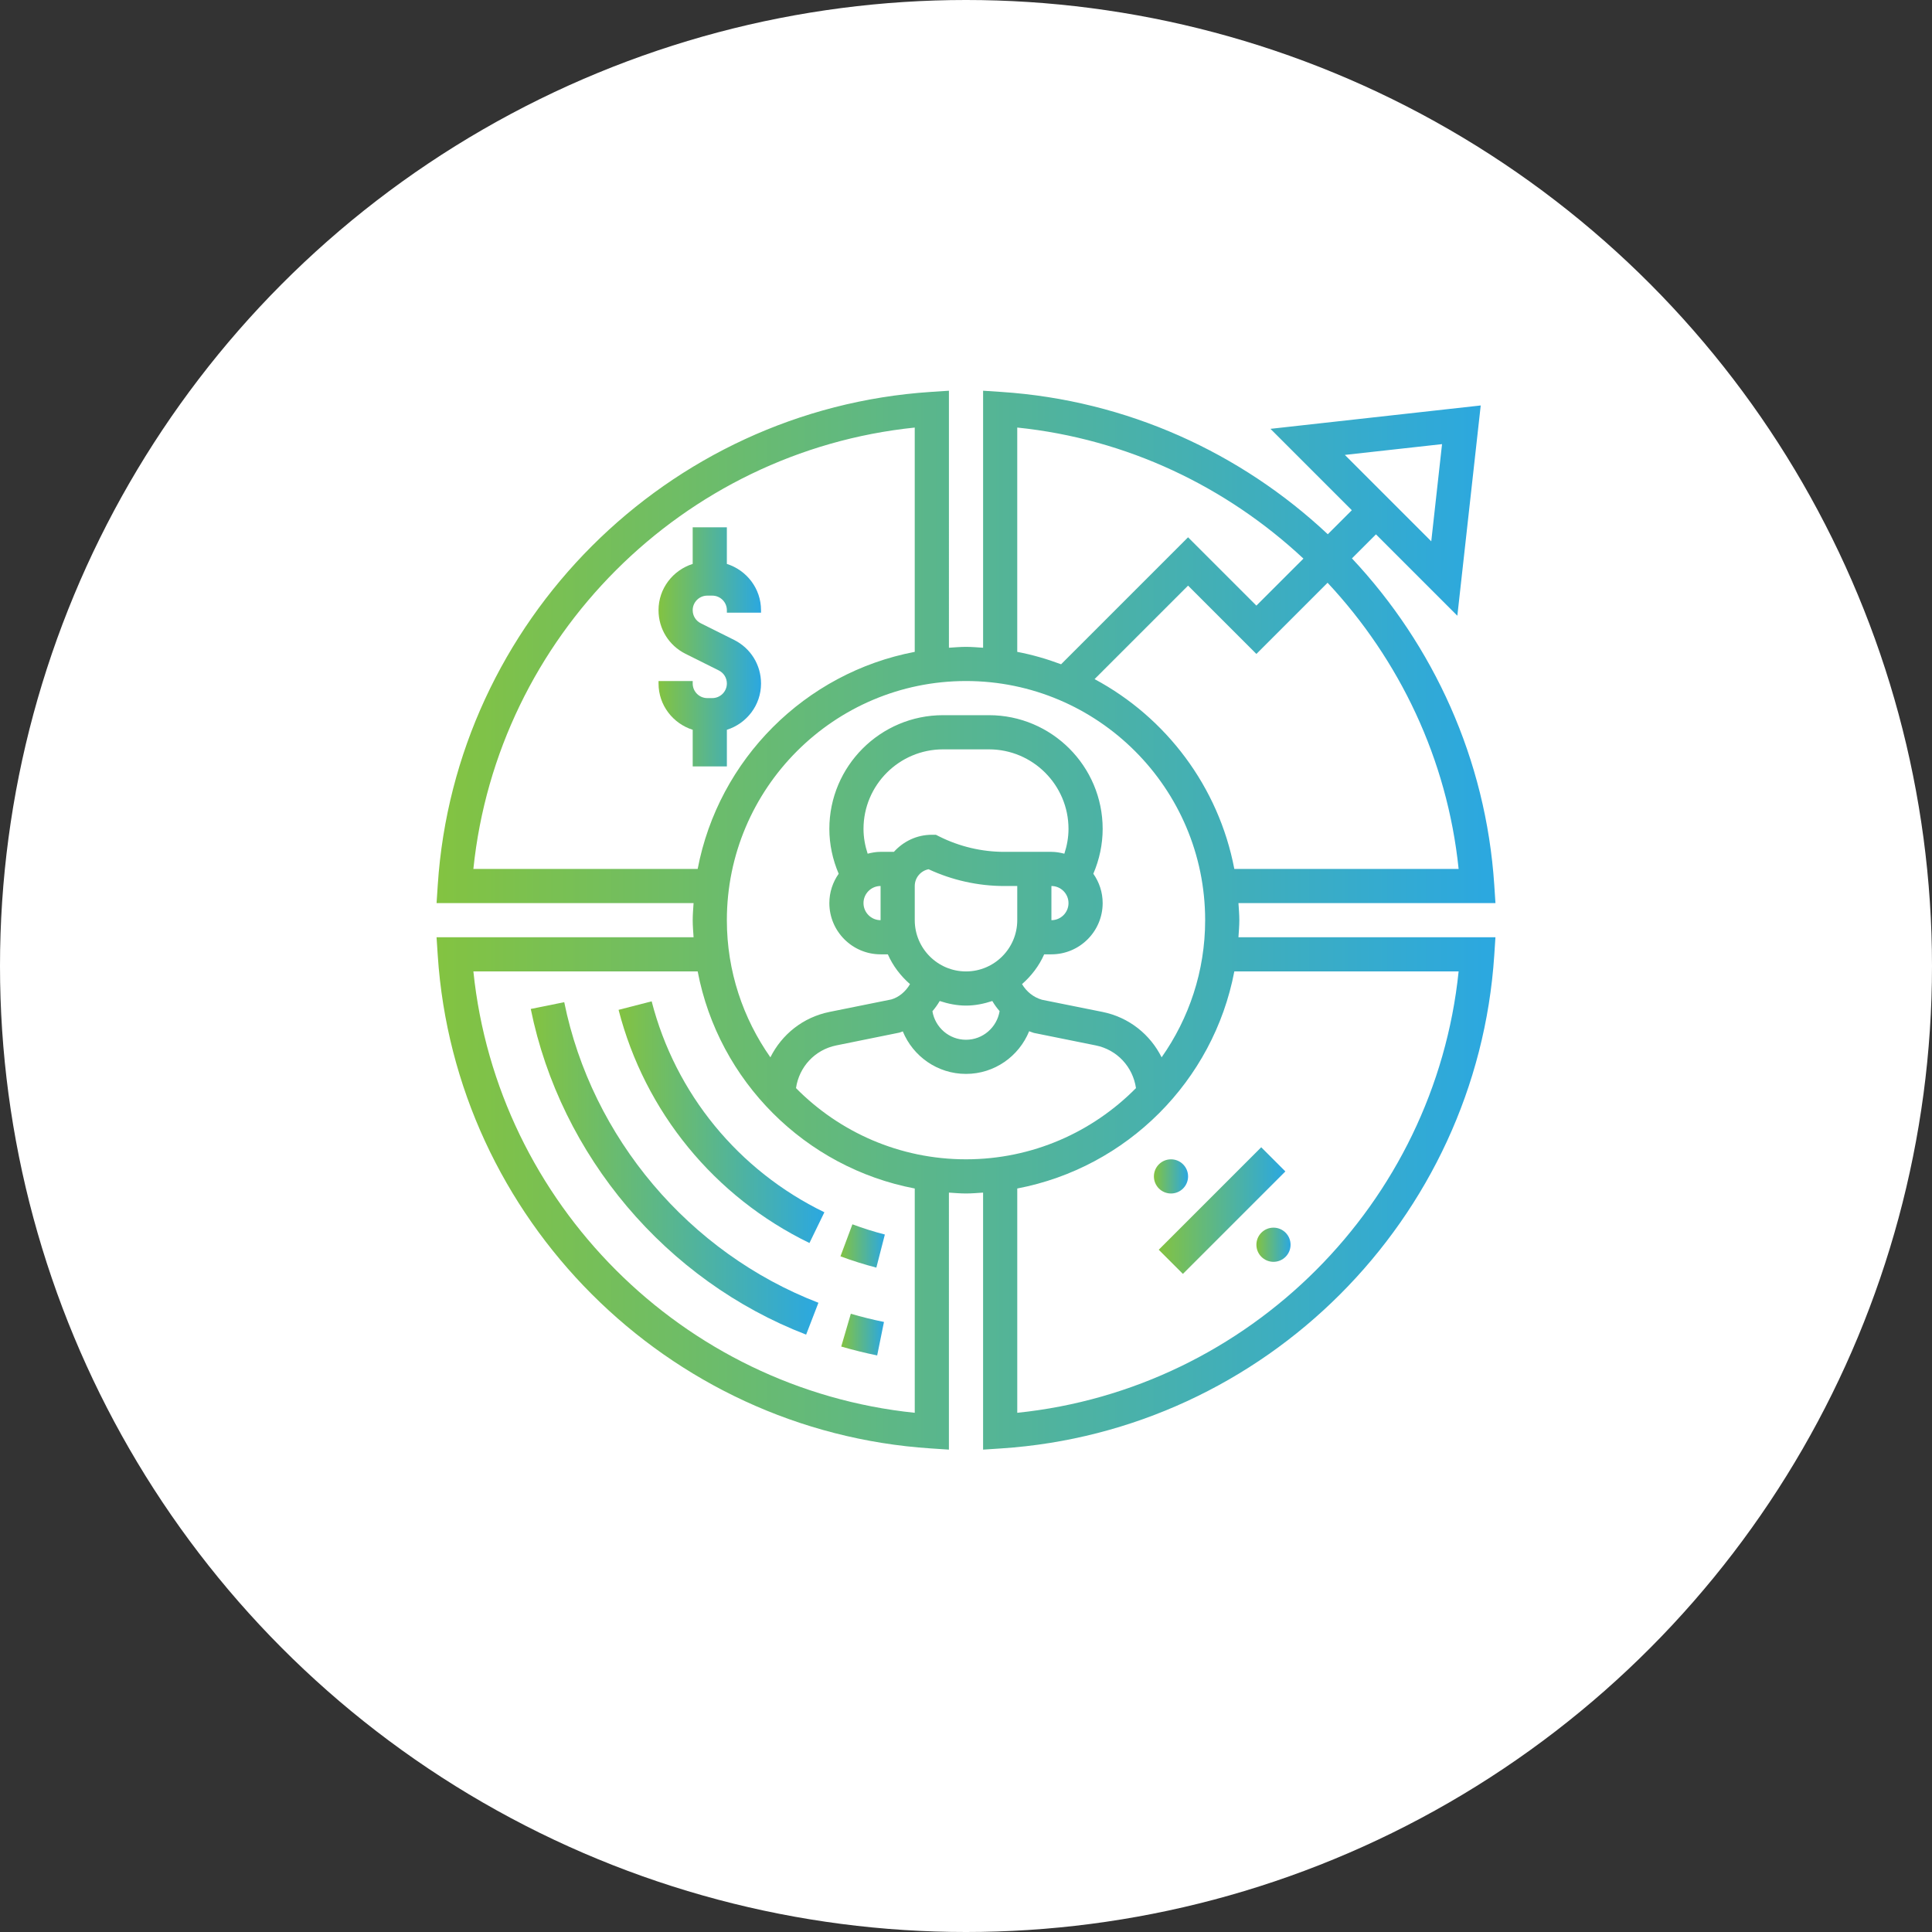
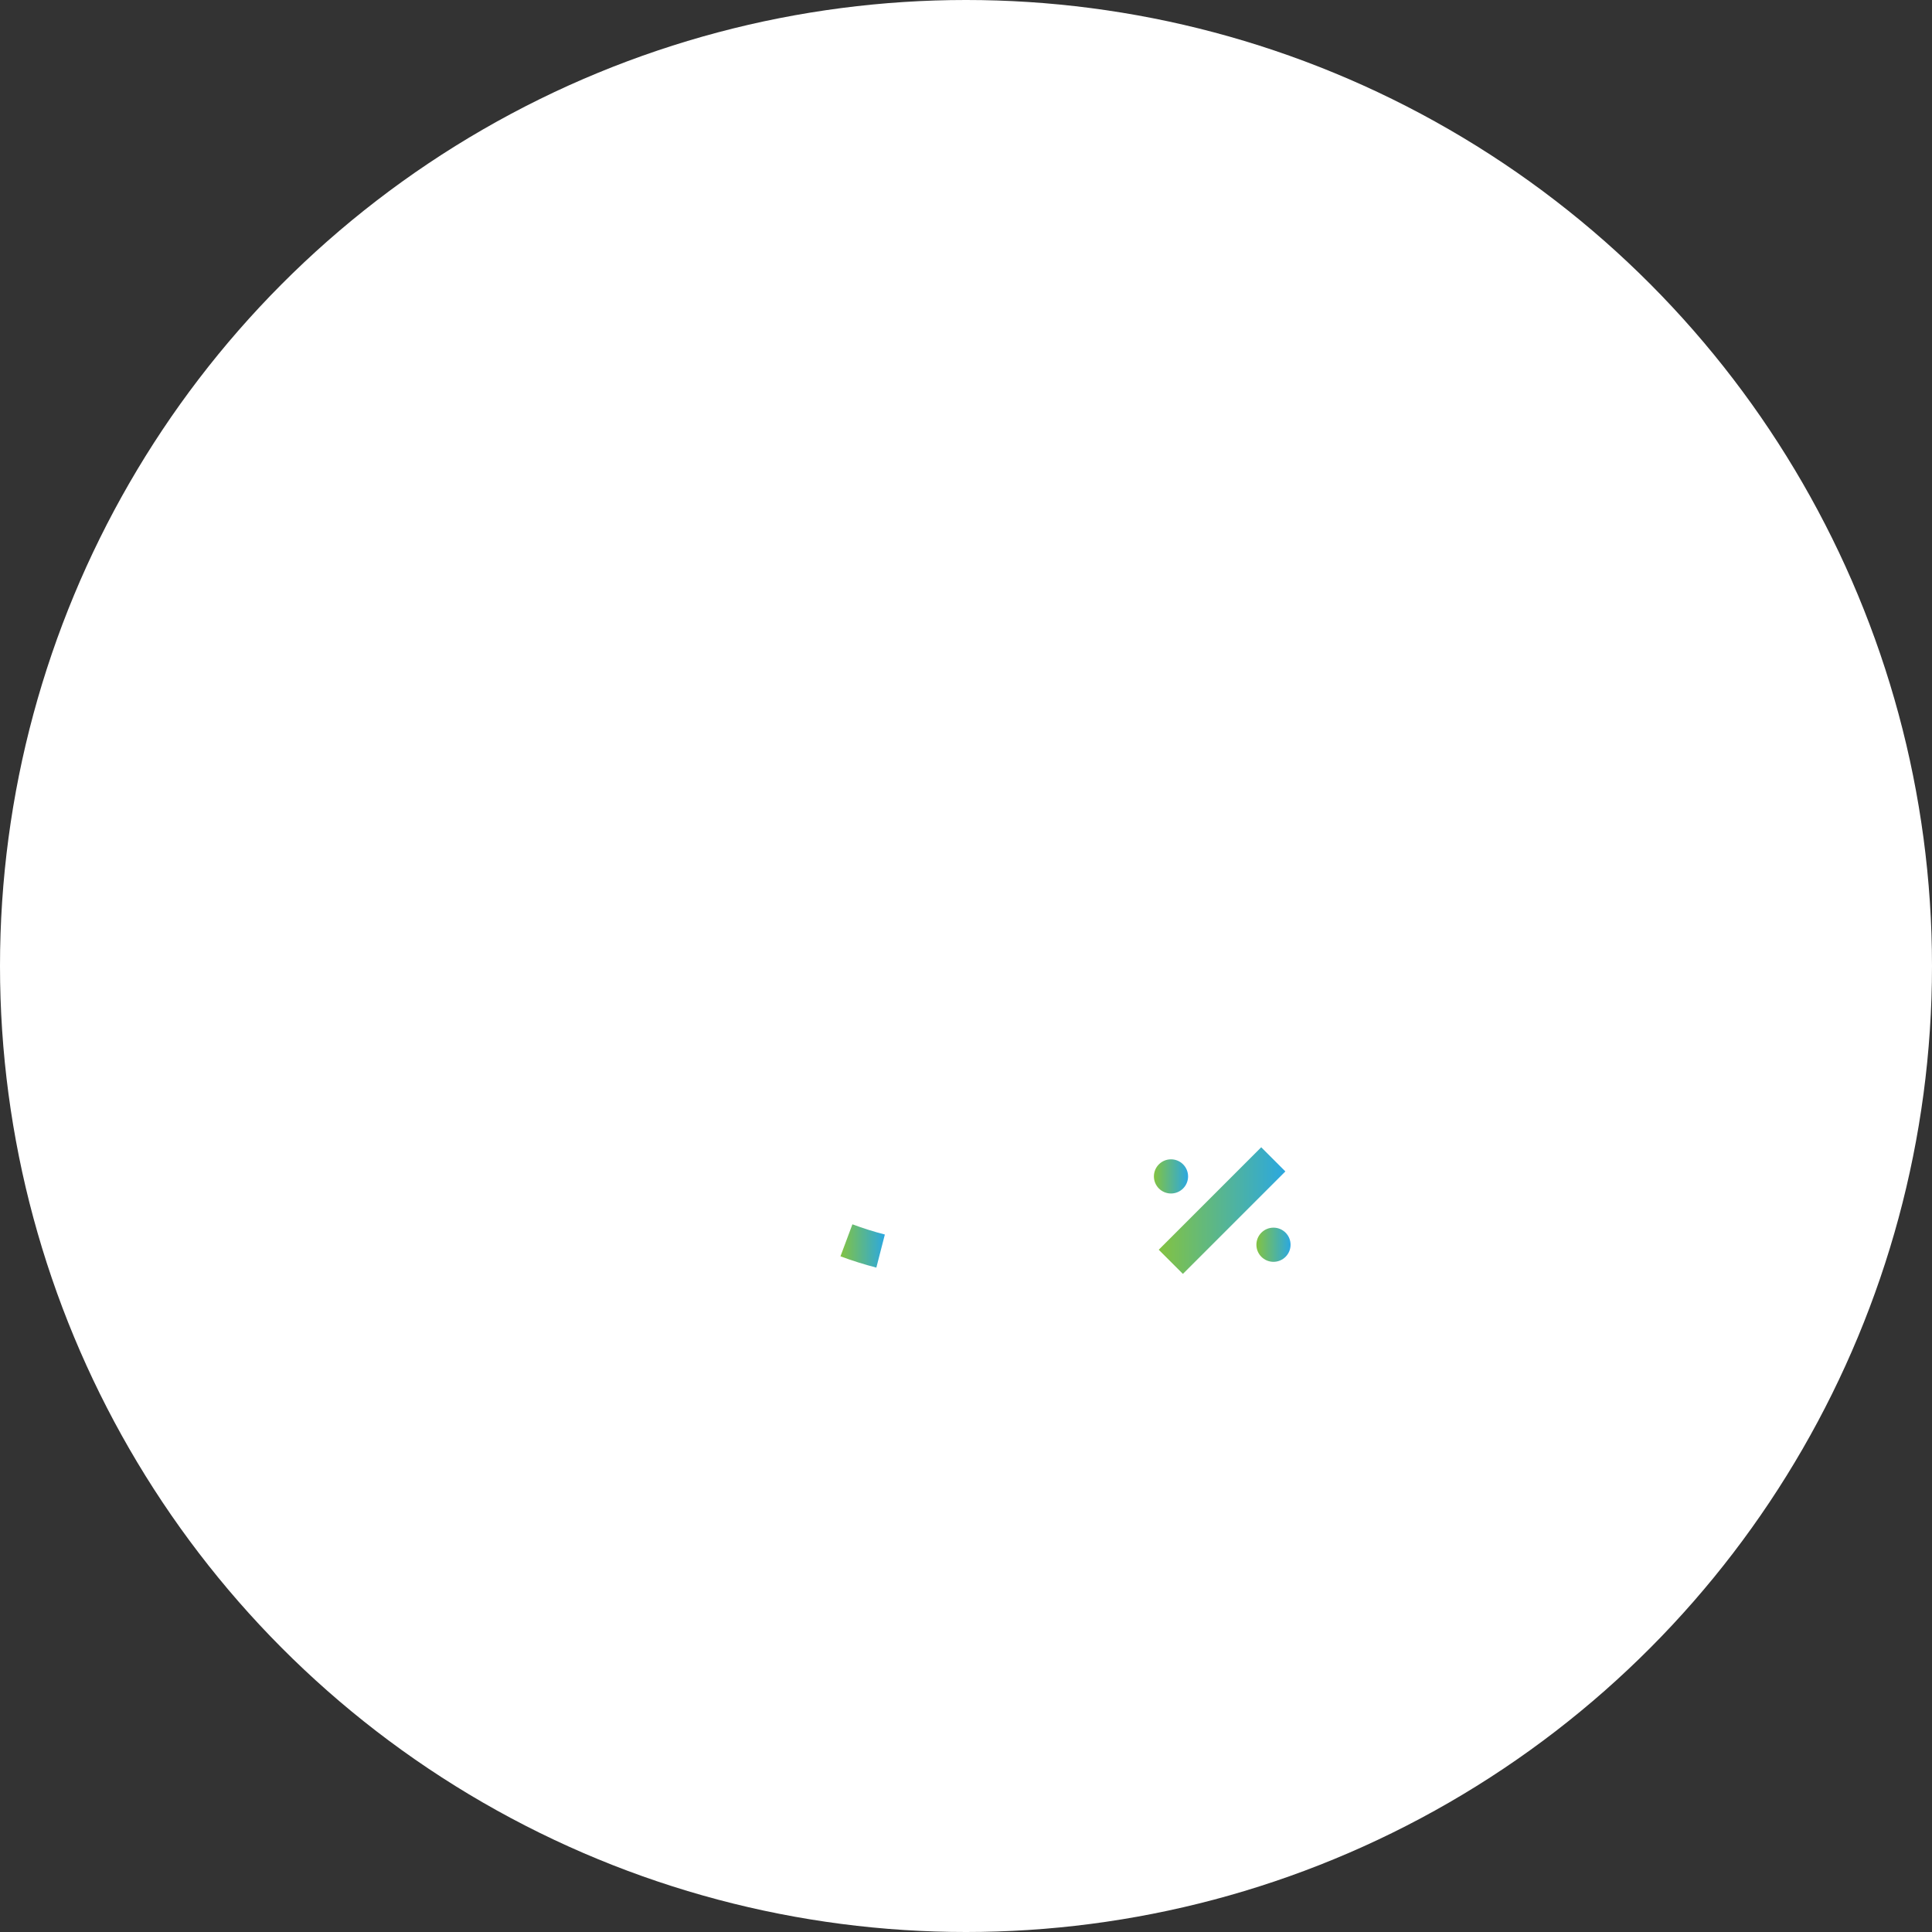
<svg xmlns="http://www.w3.org/2000/svg" version="1.1" id="Layer_1" x="0px" y="0px" width="152.992px" height="152.992px" viewBox="0 0 152.992 152.992" enable-background="new 0 0 152.992 152.992" xml:space="preserve">
  <rect x="0" y="0" width="152.992" height="152.992" fill="#333333" stroke="none" />
  <circle fill="#FFFFFF" cx="76.496" cy="76.496" r="76.496" />
  <g>
    <linearGradient id="SVGID_1_" gradientUnits="userSpaceOnUse" x1="34.57" y1="72.867" x2="118.422" y2="72.867">
      <stop offset="0" style="stop-color:#83C341" />
      <stop offset="0.989" style="stop-color:#2CA8DF" />
    </linearGradient>
-     <path fill="url(#SVGID_1_)" d="M98.14,72.867c0-0.457-0.041-0.903-0.069-1.353h20.352l-0.095-1.442   c-0.657-9.963-4.826-18.986-11.27-25.854l1.903-1.903l6.444,6.444l1.851-16.651l-16.651,1.851l6.444,6.444l-1.903,1.903   c-6.868-6.443-15.894-10.613-25.854-11.27l-1.442-0.095v20.352c-0.449-0.028-0.896-0.069-1.353-0.069s-0.903,0.041-1.353,0.069   V30.941l-1.442,0.095c-20.878,1.376-37.66,18.158-39.036,39.036l-0.095,1.442h20.352c-0.028,0.449-0.069,0.896-0.069,1.353   s0.041,0.903,0.069,1.353H34.57l0.095,1.442c1.376,20.878,18.158,37.66,39.036,39.036l1.442,0.095V94.441   c0.449,0.028,0.896,0.069,1.353,0.069s0.903-0.041,1.353-0.069v20.352l1.442-0.095c20.878-1.376,37.66-18.158,39.036-39.036   l0.095-1.442H98.07C98.099,73.771,98.14,73.324,98.14,72.867L98.14,72.867z M114.193,35.17l-0.854,7.697l-6.843-6.843   L114.193,35.17z M115.506,68.809H97.744c-1.241-6.51-5.399-11.995-11.067-15.031l7.404-7.404l5.411,5.411l5.637-5.637   C110.809,52.23,114.607,60.092,115.506,68.809L115.506,68.809z M80.555,33.857c8.717,0.898,16.578,4.697,22.662,10.378   l-3.725,3.723l-5.411-5.411L84.026,52.603c-1.118-0.419-2.275-0.755-3.472-0.983V33.857z M95.434,72.867   c0,4.042-1.282,7.782-3.447,10.861c-0.905-1.811-2.581-3.171-4.682-3.595l-4.789-0.963c-0.679-0.193-1.236-0.648-1.583-1.24   c0.741-0.651,1.352-1.443,1.753-2.358h0.574c2.237,0,4.058-1.82,4.058-4.058c0-0.866-0.277-1.664-0.739-2.324   c0.479-1.118,0.739-2.328,0.739-3.551c0-4.966-4.039-9.005-9.005-9.005h-3.635c-4.964,0-9.003,4.039-9.003,9.005   c0,1.225,0.26,2.433,0.739,3.552c-0.462,0.659-0.739,1.457-0.739,2.323c0,2.237,1.82,4.058,4.058,4.058h0.574   c0.401,0.916,1.013,1.709,1.754,2.359c-0.341,0.59-0.877,1.039-1.481,1.214l-4.892,0.987c-2.101,0.424-3.776,1.784-4.682,3.596   c-2.164-3.079-3.447-6.819-3.447-10.861c0-10.443,8.494-18.938,18.938-18.938S95.434,62.424,95.434,72.867L95.434,72.867z    M69.732,72.867c-0.745,0-1.353-0.607-1.353-1.353s0.607-1.353,1.353-1.353V72.867z M70.788,67.456h-1.056   c-0.355,0-0.695,0.062-1.024,0.147C68.5,66.971,68.38,66.31,68.38,65.64c0-3.474,2.826-6.3,6.3-6.3h3.635   c3.472,0,6.298,2.826,6.298,6.3c0,0.67-0.12,1.331-0.328,1.964c-0.329-0.086-0.669-0.147-1.024-0.147h-1.353h-2.387   c-1.77,0-3.541-0.418-5.125-1.21l-0.285-0.143h-0.319C72.596,66.104,71.531,66.633,70.788,67.456z M83.26,70.162   c0.745,0,1.353,0.607,1.353,1.353s-0.607,1.353-1.353,1.353V70.162z M72.438,72.867v-2.705c0-0.658,0.473-1.208,1.095-1.328   c1.867,0.869,3.93,1.328,5.988,1.328h1.034v2.705c0,2.237-1.821,4.059-4.059,4.059S72.438,75.104,72.438,72.867z M74.414,79.268   c0.66,0.217,1.352,0.363,2.082,0.363c0.731,0,1.423-0.146,2.083-0.363c0.167,0.286,0.361,0.553,0.578,0.803   c-0.213,1.282-1.319,2.266-2.661,2.266c-1.339,0-2.445-0.979-2.659-2.258C74.052,79.827,74.246,79.558,74.414,79.268z    M37.486,68.809c1.895-18.377,16.574-33.057,34.951-34.951v17.762c-8.683,1.655-15.534,8.507-17.189,17.189H37.486z    M72.438,111.877c-18.377-1.895-33.057-16.574-34.951-34.951h17.762c1.655,8.683,8.507,15.534,17.189,17.189V111.877z    M63.034,86.167c0.246-1.682,1.492-3.038,3.189-3.382l4.995-1.013c0.095-0.027,0.182-0.066,0.273-0.099   c0.808,1.972,2.743,3.368,5.004,3.368c2.258,0,4.193-1.394,5.002-3.38c0.126,0.045,0.248,0.098,0.379,0.135l4.892,0.988   c1.697,0.342,2.943,1.7,3.189,3.381c-3.435,3.478-8.198,5.639-13.462,5.639S66.469,89.644,63.034,86.167L63.034,86.167z    M115.506,76.926c-1.895,18.377-16.574,33.057-34.951,34.951V94.115c8.683-1.655,15.534-8.507,17.189-17.189H115.506z" />
    <linearGradient id="SVGID_2_" gradientUnits="userSpaceOnUse" x1="52.148" y1="51.224" x2="60.264" y2="51.224">
      <stop offset="0" style="stop-color:#83C341" />
      <stop offset="0.989" style="stop-color:#2CA8DF" />
    </linearGradient>
-     <path fill="url(#SVGID_2_)" d="M57.559,44.656v-2.901h-2.706v2.901c-1.563,0.495-2.705,1.941-2.705,3.664   c0,1.471,0.816,2.795,2.135,3.454l2.638,1.317c0.394,0.197,0.639,0.594,0.639,1.035c0,0.637-0.519,1.155-1.155,1.155h-0.396   c-0.637,0-1.155-0.519-1.155-1.155V53.93h-2.705v0.197c0,1.723,1.143,3.169,2.705,3.664v2.901h2.706v-2.901   c1.562-0.495,2.705-1.941,2.705-3.664c0-1.471-0.817-2.795-2.135-3.454l-2.638-1.317c-0.394-0.197-0.639-0.594-0.639-1.035   c0-0.637,0.519-1.154,1.155-1.154h0.396c0.637,0,1.155,0.518,1.155,1.154v0.198h2.705V48.32   C60.264,46.598,59.12,45.151,57.559,44.656z" />
    <linearGradient id="SVGID_3_" gradientUnits="userSpaceOnUse" x1="91.759" y1="95.863" x2="101.786" y2="95.863">
      <stop offset="0" style="stop-color:#83C341" />
      <stop offset="0.989" style="stop-color:#2CA8DF" />
    </linearGradient>
    <path fill="url(#SVGID_3_)" d="M91.759,98.965l8.115-8.115l1.912,1.913l-8.114,8.114L91.759,98.965z" />
    <linearGradient id="SVGID_4_" gradientUnits="userSpaceOnUse" x1="99.492" y1="98.569" x2="102.197" y2="98.569">
      <stop offset="0" style="stop-color:#83C341" />
      <stop offset="0.989" style="stop-color:#2CA8DF" />
    </linearGradient>
    <circle fill="url(#SVGID_4_)" cx="100.845" cy="98.569" r="1.353" />
    <linearGradient id="SVGID_5_" gradientUnits="userSpaceOnUse" x1="91.376" y1="93.157" x2="94.081" y2="93.157">
      <stop offset="0" style="stop-color:#83C341" />
      <stop offset="0.989" style="stop-color:#2CA8DF" />
    </linearGradient>
    <circle fill="url(#SVGID_5_)" cx="92.729" cy="93.158" r="1.353" />
    <linearGradient id="SVGID_6_" gradientUnits="userSpaceOnUse" x1="48.983" y1="88.862" x2="65.281" y2="88.862">
      <stop offset="0" style="stop-color:#83C341" />
      <stop offset="0.989" style="stop-color:#2CA8DF" />
    </linearGradient>
-     <path fill="url(#SVGID_6_)" d="M51.604,79.293l-2.62,0.675c2.079,8.078,7.589,14.808,15.115,18.464l1.183-2.434   C58.47,92.691,53.485,86.602,51.604,79.293z" />
    <linearGradient id="SVGID_7_" gradientUnits="userSpaceOnUse" x1="66.555" y1="98.665" x2="70.07" y2="98.665">
      <stop offset="0" style="stop-color:#83C341" />
      <stop offset="0.989" style="stop-color:#2CA8DF" />
    </linearGradient>
    <path fill="url(#SVGID_7_)" d="M70.07,97.76c-0.865-0.223-1.729-0.495-2.569-0.809l-0.946,2.535   c0.928,0.346,1.883,0.646,2.841,0.894L70.07,97.76z" />
    <linearGradient id="SVGID_8_" gradientUnits="userSpaceOnUse" x1="42.029" y1="92.524" x2="64.809" y2="92.524">
      <stop offset="0" style="stop-color:#83C341" />
      <stop offset="0.989" style="stop-color:#2CA8DF" />
    </linearGradient>
-     <path fill="url(#SVGID_8_)" d="M44.681,79.361l-2.651,0.537c2.36,11.628,10.716,21.51,21.806,25.789l0.974-2.523   C54.571,99.214,46.858,90.093,44.681,79.361z" />
    <linearGradient id="SVGID_9_" gradientUnits="userSpaceOnUse" x1="66.616" y1="105.684" x2="70" y2="105.684">
      <stop offset="0" style="stop-color:#83C341" />
      <stop offset="0.989" style="stop-color:#2CA8DF" />
    </linearGradient>
-     <path fill="url(#SVGID_9_)" d="M66.616,106.631c0.932,0.271,1.89,0.509,2.846,0.703L70,104.683   c-0.883-0.179-1.767-0.397-2.625-0.649L66.616,106.631z" />
  </g>
</svg>